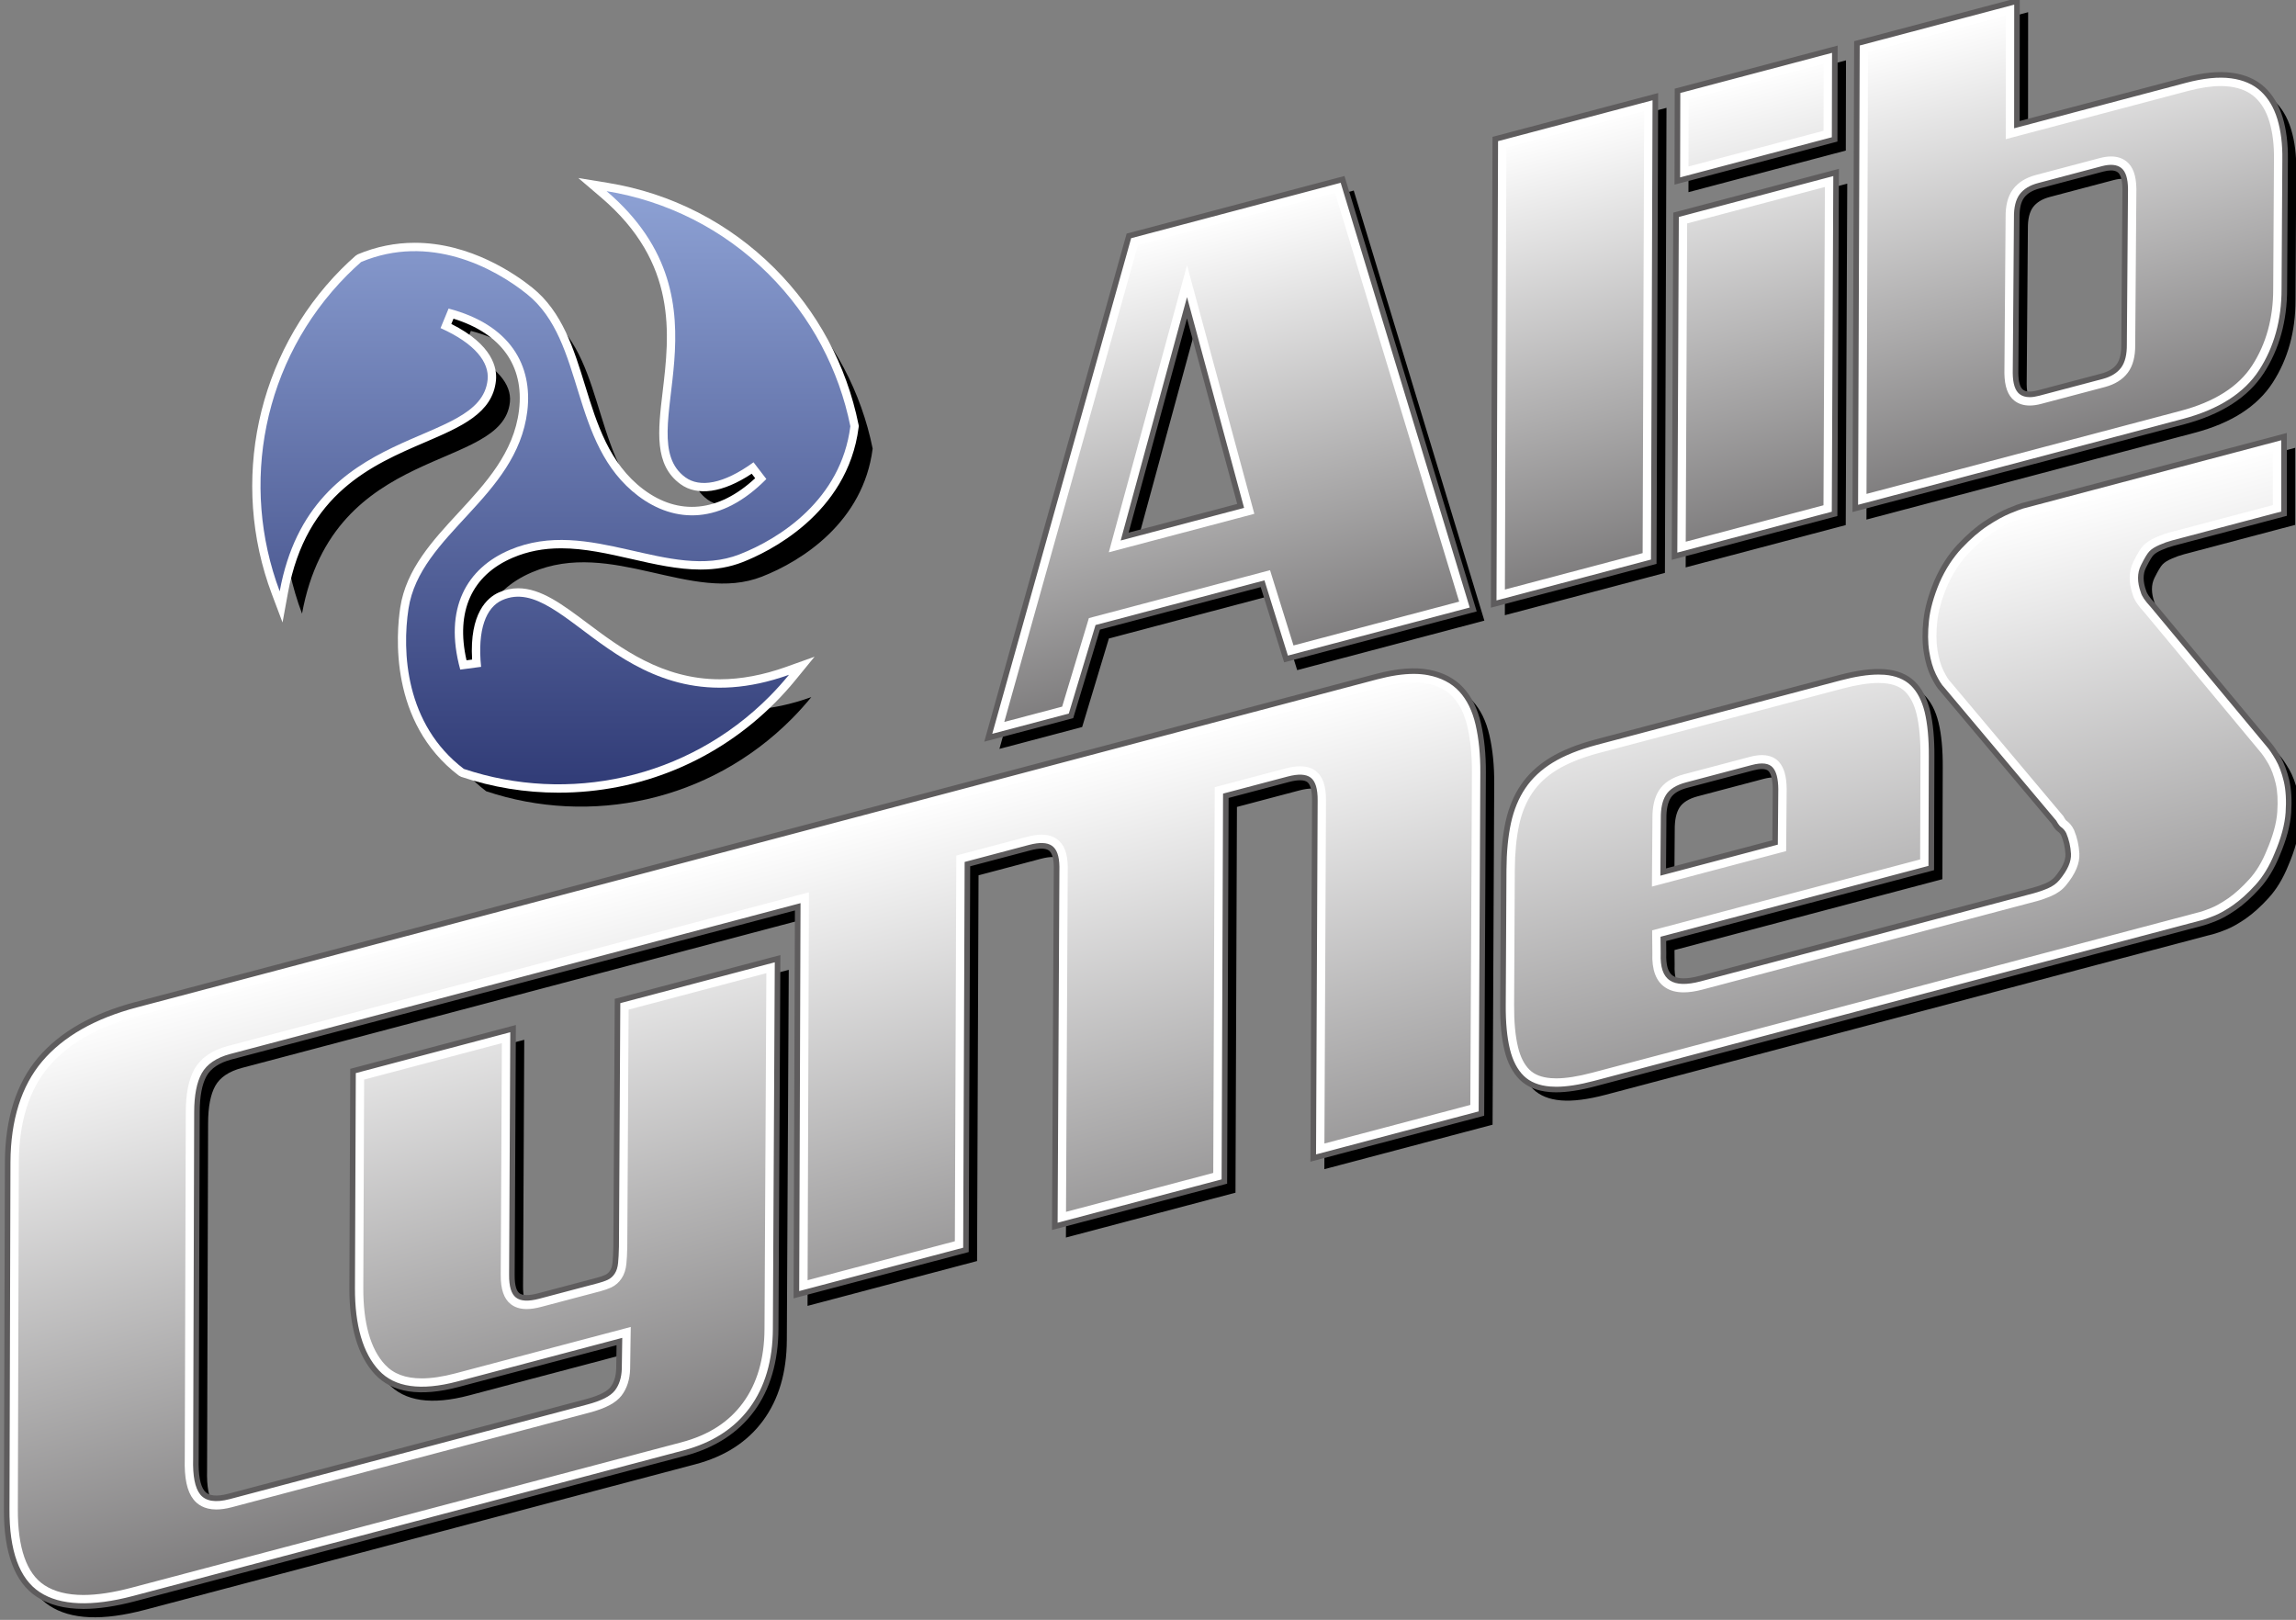
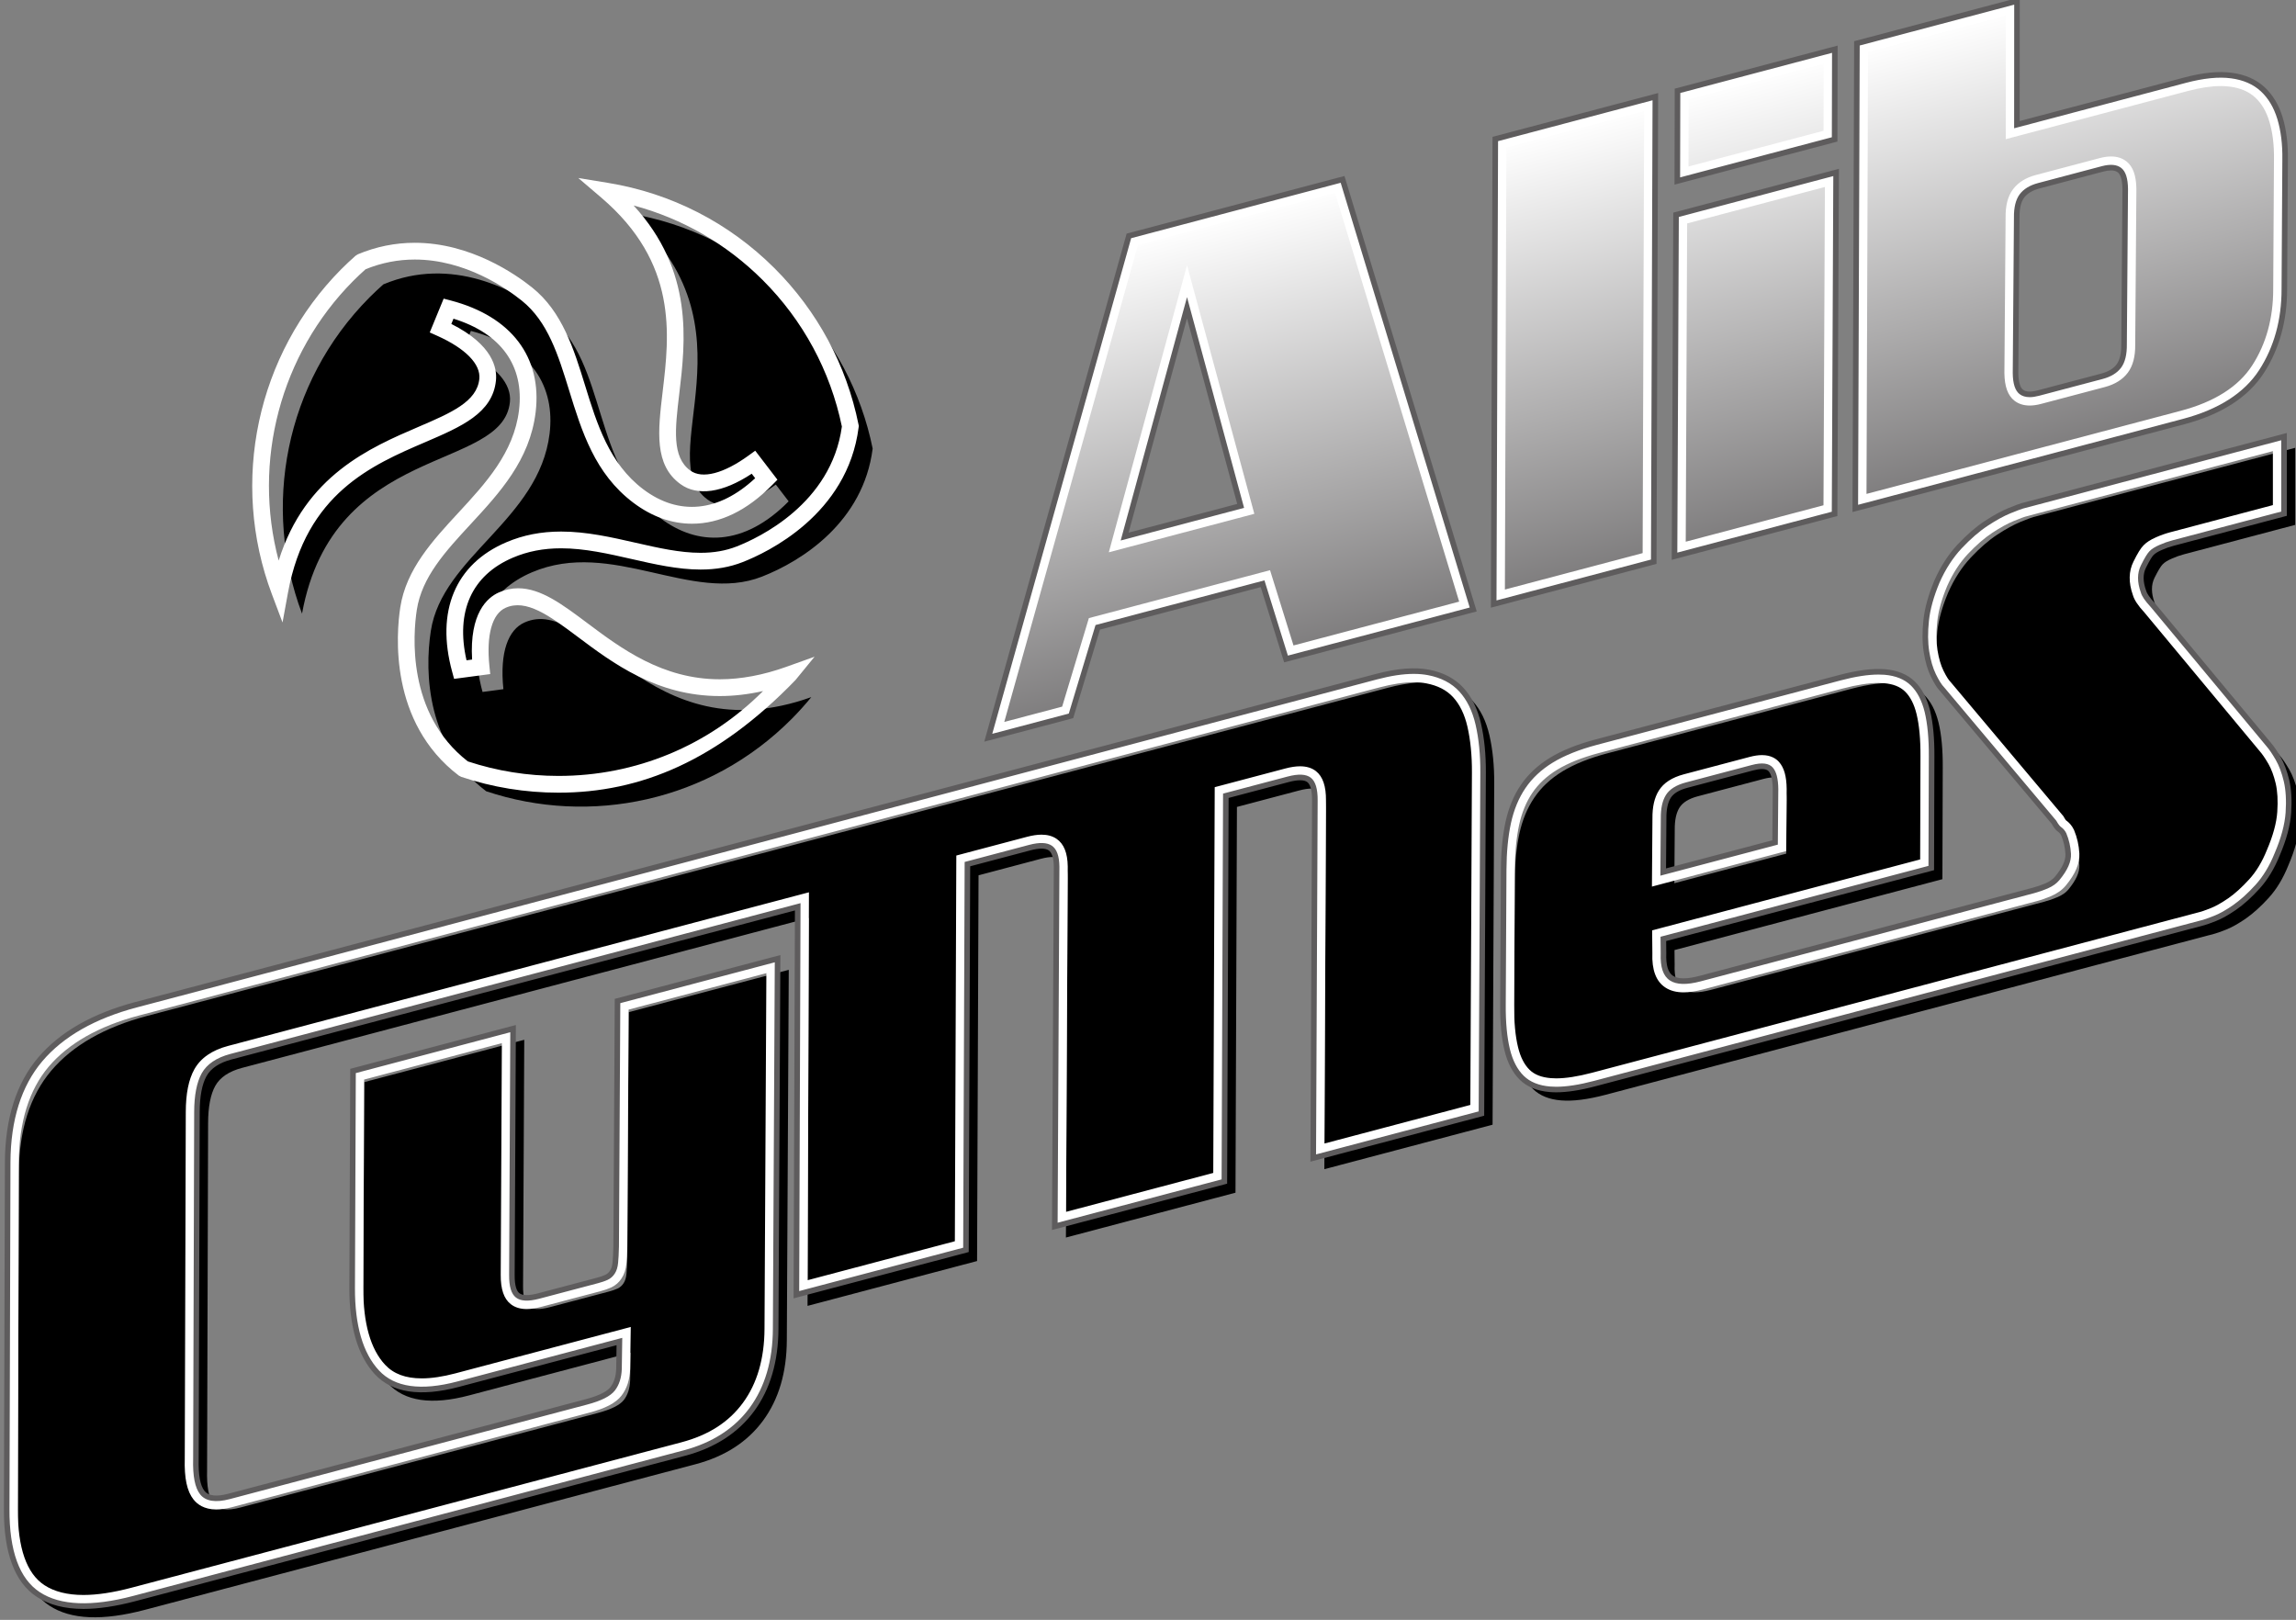
<svg xmlns="http://www.w3.org/2000/svg" xmlns:ns1="http://ns.adobe.com/AdobeSVGViewerExtensions/3.0/" version="1.0" id="color_3d" x="0px" y="0px" width="180px" height="127px" viewBox="0 0 180 127" enable-background="new 0 0 180 127" xml:space="preserve">
  <rect x="0" y="0" width="180" height="127" fill="#808080" stroke="none" />
  <g>
-     <path d="M99.856,46.64l-12.922,3.417l-2.095,6.941l-6.488,1.715l11.026-39.343l16.752-4.431l10.241,33.718l-14.675,3.882   L99.856,46.64z M89.043,42.943l9.094-2.405l-4.205-15.533L89.043,42.943z M118.101,11.773l12.548-3.319l-0.124,36.46l-12.549,3.318   L118.101,11.773z M132.271,17.717l12.548-3.319l-0.118,26.768l-12.549,3.318L132.271,17.717z M132.386,7.995l12.335-3.263   l-0.015,7.072l-12.336,3.263L132.386,7.995z M178.167,30.01c-1.2,1.852-3.236,3.159-6.106,3.919l-25.737,6.806l0.129-36.46   L159,0.957l-0.007,9.693l13.187-3.488c1.417-0.375,2.627-0.497,3.63-0.362c1,0.131,1.816,0.486,2.44,1.06   c0.625,0.574,1.081,1.334,1.368,2.282c0.287,0.949,0.421,2.032,0.402,3.25l-0.06,10.14   C179.964,25.997,179.366,28.157,178.167,30.01z M167.041,14.218c-0.287-0.227-0.732-0.259-1.334-0.101l-4.999,1.322   c-0.604,0.16-1.045,0.427-1.324,0.803c-0.279,0.376-0.415,0.943-0.404,1.7l-0.094,12.181c0.01,0.754,0.158,1.244,0.445,1.472   c0.286,0.226,0.731,0.259,1.335,0.099l4.998-1.321c0.602-0.16,1.043-0.426,1.325-0.804c0.279-0.376,0.414-0.942,0.405-1.696   l0.092-12.182C167.477,14.936,167.328,14.444,167.041,14.218z" />
    <linearGradient id="SVGID_1_" gradientUnits="userSpaceOnUse" x1="133.066" y1="51.767" x2="122.112" y2="10.06">
      <stop offset="0" style="stop-color:#5E5C5D" />
      <stop offset="1" style="stop-color:#FFFFFF" />
      <ns1:midPointStop offset="0" style="stop-color:#5E5C5D" />
      <ns1:midPointStop offset="0.5" style="stop-color:#5E5C5D" />
      <ns1:midPointStop offset="1" style="stop-color:#FFFFFF" />
    </linearGradient>
    <path fill="url(#SVGID_1_)" d="M88.856,18.854l16.104-4.259l9.985,32.879l-13.832,3.66l-1.838-5.899l-13.562,3.587l-2.096,6.94   l-5.514,1.458L88.856,18.854z M87.548,42.684L97.8,39.973l-4.74-17.51L87.548,42.684z M117.662,11.235l11.675-3.088l-0.122,35.554   l-11.675,3.087L117.662,11.235z M131.833,17.178l11.674-3.088l-0.115,25.86l-11.674,3.088L131.833,17.178z M146.014,3.737   l11.676-3.088l-0.007,9.692l13.735-3.632c1.005-0.266,1.906-0.401,2.684-0.401c0.272,0,0.531,0.016,0.777,0.049   c0.905,0.12,1.646,0.439,2.202,0.951c0.563,0.516,0.982,1.218,1.246,2.086c0.271,0.898,0.399,1.947,0.382,3.115l-0.06,10.145   c0.003,2.372-0.576,4.471-1.723,6.242c-1.134,1.75-3.103,3.006-5.852,3.734l-25.187,6.661L146.014,3.737z M165.5,12.705   c-0.232,0-0.494,0.038-0.777,0.113l-5,1.322c-0.697,0.185-1.223,0.509-1.563,0.965c-0.342,0.459-0.503,1.103-0.491,1.967   l-0.094,12.172c0.012,0.911,0.212,1.502,0.61,1.818c0.248,0.194,0.563,0.293,0.938,0.293c0.232,0,0.494-0.038,0.779-0.114   l4.999-1.321c0.697-0.186,1.223-0.51,1.562-0.965c0.343-0.46,0.503-1.102,0.494-1.963l0.093-12.173   c-0.013-0.914-0.213-1.506-0.612-1.822C166.192,12.804,165.877,12.705,165.5,12.705z M131.948,7.457l11.461-3.031l-0.013,6.165   l-11.462,3.032L131.948,7.457z" />
    <path fill="#FFFFFF" d="M157.251,1.218l-0.005,8.555l-0.001,1.138l1.097-0.291l13.188-3.488c0.968-0.256,1.833-0.386,2.572-0.386   c0.252,0,0.494,0.015,0.721,0.046c0.814,0.106,1.475,0.388,1.964,0.838c0.512,0.47,0.879,1.088,1.123,1.89   c0.259,0.856,0.381,1.859,0.363,2.991l-0.06,10.147c0.003,2.282-0.553,4.301-1.653,5.999c-1.072,1.656-2.954,2.851-5.595,3.549   l-24.637,6.516l0.12-34.647L157.251,1.218 M159.124,31.794c0.274,0,0.565-0.042,0.891-0.128l4.999-1.322   c0.795-0.211,1.4-0.59,1.802-1.127c0.4-0.539,0.591-1.268,0.579-2.212l0.092-12.2c-0.014-1.045-0.268-1.749-0.778-2.15   c-0.324-0.257-0.731-0.388-1.208-0.388c-0.273,0-0.564,0.042-0.89,0.128l-4.998,1.323c-0.797,0.209-1.403,0.589-1.802,1.126   c-0.403,0.54-0.592,1.271-0.578,2.217l-0.094,12.2c0.015,1.04,0.268,1.743,0.779,2.148   C158.242,31.665,158.648,31.794,159.124,31.794 M142.971,4.994l-0.011,5.259l-10.587,2.8l0.011-5.259L142.971,4.994 M128.896,8.716   l-0.118,34.648L117.98,46.22l0.116-34.647L128.896,8.716 M143.067,14.66l-0.111,24.954l-10.799,2.856l0.111-24.955L143.067,14.66    M104.664,15.126l9.731,32.041l-12.989,3.436l-1.589-5.1l-0.249-0.8l-0.808,0.214l-12.922,3.417l-0.473,0.125l-0.141,0.468   L83.27,55.4l-4.538,1.2l10.477-37.387L104.664,15.126 M86.928,43.301l1.464-0.388l9.094-2.404l0.85-0.226l-0.23-0.851L93.9,23.9   l-0.841-3.105l-0.845,3.103l-4.888,17.938L86.928,43.301 M158.126,0.081l-12.548,3.318l-0.129,36.461l25.737-6.808   c2.87-0.759,4.907-2.066,6.106-3.919c1.199-1.852,1.797-4.013,1.794-6.477l0.06-10.141c0.019-1.218-0.115-2.3-0.4-3.25   c-0.289-0.948-0.745-1.708-1.37-2.281c-0.624-0.575-1.44-0.93-2.44-1.062c-0.264-0.036-0.541-0.053-0.834-0.053   c-0.818,0-1.752,0.139-2.795,0.416L158.12,9.773L158.126,0.081L158.126,0.081z M159.124,30.918c-0.276,0-0.498-0.066-0.666-0.199   c-0.287-0.227-0.437-0.718-0.446-1.472l0.094-12.181c-0.01-0.757,0.125-1.324,0.404-1.7c0.281-0.376,0.721-0.644,1.324-0.804   l4.999-1.322c0.249-0.066,0.472-0.099,0.667-0.099c0.277,0,0.499,0.066,0.668,0.2c0.286,0.226,0.435,0.717,0.445,1.474   l-0.093,12.181c0.009,0.754-0.126,1.319-0.405,1.696c-0.282,0.377-0.722,0.645-1.325,0.804l-4.998,1.322   C159.542,30.886,159.32,30.918,159.124,30.918L159.124,30.918z M143.848,3.857l-12.336,3.262l-0.016,7.072l12.336-3.263   L143.848,3.857L143.848,3.857z M129.774,7.579l-12.548,3.319l-0.124,36.461l12.548-3.319L129.774,7.579L129.774,7.579z    M143.946,13.521l-12.549,3.319l-0.119,26.769l12.549-3.32L143.946,13.521L143.946,13.521z M105.255,14.064l-16.752,4.43   L77.478,57.838l6.488-1.716l2.096-6.94l12.921-3.417l1.839,5.899l14.675-3.882L105.255,14.064L105.255,14.064z M88.169,42.067   l4.889-17.938l4.205,15.533L88.169,42.067L88.169,42.067z" />
    <path fill="#5E5C5D" d="M77.164,58.147l11.162-39.833l17.076-4.516l10.368,34.137l-15.096,3.993l-1.837-5.899l-12.604,3.333   l-2.096,6.94L77.164,58.147z M88.68,18.674L77.791,57.529l6-1.587l2.096-6.94l13.242-3.502l1.838,5.899l14.254-3.77L105.106,14.33   L88.68,18.674z M116.882,47.642l0.127-36.913l12.986-3.435l-0.128,36.914L116.882,47.642z M117.444,11.066l-0.123,36.007   l12.111-3.204l0.123-36.007L117.444,11.066z M131.06,43.892v-0.285l0.121-26.936l12.985-3.435l-0.001,0.286l-0.12,26.935   L131.06,43.892z M131.615,17.009l-0.118,26.315l12.111-3.205l0.118-26.314L131.615,17.009z M87.859,42.375l5.2-19.08l4.474,16.522   L87.859,42.375z M93.057,24.962L88.48,41.758l8.514-2.251L93.057,24.962z M145.23,40.144l0.13-36.914l12.984-3.435l-0.007,9.693   l12.913-3.415c1.441-0.382,2.688-0.505,3.714-0.368c1.04,0.137,1.901,0.512,2.56,1.117c0.649,0.597,1.132,1.397,1.43,2.38   c0.291,0.964,0.43,2.08,0.411,3.316l-0.061,10.139c0.004,2.496-0.611,4.716-1.828,6.595c-1.226,1.891-3.323,3.241-6.234,4.011   L145.23,40.144z M145.796,3.568l-0.127,36.008l25.462-6.734c2.804-0.742,4.814-2.029,5.979-3.826   c1.171-1.807,1.763-3.947,1.758-6.358l0.061-10.143c0.02-1.193-0.113-2.264-0.392-3.185c-0.275-0.905-0.716-1.641-1.307-2.184   c-0.592-0.542-1.372-0.881-2.322-1.005c-0.968-0.132-2.16-0.01-3.546,0.356l-13.46,3.56l0.007-9.693L145.796,3.568z    M159.124,31.137c-0.325,0-0.596-0.082-0.802-0.244c-0.344-0.274-0.518-0.811-0.528-1.642l0.094-12.186   c-0.012-0.798,0.14-1.415,0.448-1.83s0.794-0.712,1.443-0.883l4.999-1.323c0.676-0.178,1.184-0.128,1.525,0.141   c0.343,0.271,0.518,0.81,0.527,1.644L166.739,27c0.01,0.796-0.143,1.412-0.449,1.825c-0.31,0.416-0.796,0.713-1.443,0.885l-5,1.321   C159.581,31.101,159.338,31.137,159.124,31.137z M165.5,13.361c-0.176,0-0.381,0.031-0.611,0.091l-4.999,1.323   c-0.551,0.146-0.956,0.389-1.204,0.722c-0.25,0.335-0.371,0.862-0.361,1.566L158.23,29.25c0.01,0.667,0.135,1.117,0.363,1.299   c0.225,0.179,0.618,0.198,1.142,0.059l5-1.321c0.558-0.148,0.952-0.385,1.204-0.724c0.248-0.334,0.37-0.86,0.363-1.563   l0.092-12.185c-0.011-0.847-0.203-1.176-0.362-1.301C165.905,13.413,165.726,13.361,165.5,13.361z M131.277,14.476l0.017-7.524   l12.772-3.378l-0.017,7.524L131.277,14.476z M131.731,7.289l-0.015,6.618l11.896-3.147l0.015-6.618L131.731,7.289z" />
    <path d="M115.426,54.931c-0.635-0.685-1.493-1.133-2.57-1.338c-1.078-0.209-2.436-0.099-4.064,0.333L11.536,79.647   c-3.333,0.882-5.837,2.313-7.515,4.292c-1.677,1.982-2.527,4.662-2.545,8.046l-0.077,27.187c-0.02,3.383,0.806,5.621,2.478,6.713   c1.673,1.099,4.175,1.202,7.507,0.32l43.139-11.408c2.305-0.612,4.071-1.75,5.3-3.421c1.228-1.668,1.85-3.775,1.862-6.316   l0.152-29.024l-12.549,3.318l-0.108,19.247c-0.011,0.533-0.033,0.956-0.065,1.267c-0.03,0.316-0.109,0.56-0.231,0.743   c-0.121,0.187-0.276,0.32-0.461,0.408c-0.187,0.086-0.42,0.168-0.704,0.243l-4.625,1.223c-0.781,0.207-1.325,0.19-1.634-0.051   c-0.311-0.239-0.461-0.778-0.454-1.613l0.094-19.301l-12.548,3.319l-0.067,17.024c-0.007,2.999,0.637,5.201,1.936,6.6   c1.298,1.404,3.418,1.714,6.361,0.935l12.653-3.346l-0.031,2.137c-0.02,0.645-0.185,1.169-0.496,1.571   c-0.312,0.399-1,0.743-2.061,1.023l-28.015,7.41c-1.028,0.272-1.727,0.174-2.098-0.299c-0.371-0.469-0.535-1.353-0.499-2.651   l0.08-27.174c0.001-1.291,0.19-2.269,0.563-2.938c0.374-0.667,1.075-1.139,2.102-1.41l44.435-11.754l-0.106,30.414L76.6,98.865   l0.115-30.241l4.891-1.296c0.746-0.195,1.278-0.185,1.601,0.03c0.323,0.22,0.49,0.708,0.5,1.464l-0.142,28.201l13.294-3.516   l0.113-30.243l4.894-1.295c0.778-0.205,1.324-0.189,1.634,0.051c0.309,0.242,0.461,0.779,0.453,1.616l-0.128,28.028l13.188-3.487   l0.129-26.728c0.009-1.406-0.117-2.674-0.375-3.8C116.508,56.522,116.061,55.616,115.426,54.931z M169.547,44.242   c0.148-0.153,0.384-0.304,0.708-0.443c0.32-0.143,0.642-0.257,0.961-0.342l8.721-2.307v-6.043l-20.523,5.429   c-0.142,0.037-0.478,0.166-1.011,0.38c-0.53,0.218-1.133,0.548-1.813,0.993c-0.681,0.446-1.373,1.049-2.085,1.804   c-0.71,0.76-1.304,1.676-1.778,2.753c-0.466,1.11-0.749,2.126-0.847,3.045c-0.099,0.919-0.092,1.743,0.024,2.472   c0.118,0.732,0.298,1.349,0.544,1.851c0.247,0.506,0.475,0.865,0.683,1.076l8.781,10.447c0.145,0.267,0.285,0.448,0.424,0.542   c0.141,0.098,0.252,0.229,0.333,0.396c0.201,0.48,0.317,0.991,0.347,1.533c0.029,0.546-0.258,1.181-0.861,1.912   c-0.201,0.242-0.482,0.439-0.839,0.59c-0.359,0.153-0.699,0.269-1.017,0.354l-26.156,6.919c-1.029,0.271-1.772,0.258-2.229-0.039   c-0.458-0.296-0.667-0.943-0.627-1.943l-0.011-1.136l21.003-5.557l0.027-8.754c0.009-1.404-0.1-2.577-0.329-3.521   c-0.23-0.943-0.612-1.675-1.146-2.195c-0.535-0.521-1.271-0.82-2.2-0.897c-0.93-0.075-2.103,0.074-3.521,0.448l-19.09,5.049   c-1.419,0.374-2.592,0.847-3.524,1.415c-0.931,0.569-1.668,1.258-2.213,2.067c-0.548,0.807-0.934,1.745-1.166,2.81   c-0.23,1.066-0.352,2.3-0.36,3.706l-0.054,10.598c-0.011,1.403,0.1,2.58,0.33,3.523c0.229,0.944,0.612,1.678,1.147,2.198   c0.535,0.524,1.27,0.821,2.199,0.896c0.931,0.078,2.105-0.072,3.521-0.447l47.741-12.627c0.143-0.037,0.438-0.142,0.884-0.317   c0.446-0.175,0.957-0.466,1.536-0.862c0.576-0.403,1.174-0.938,1.791-1.616c0.619-0.677,1.136-1.53,1.547-2.553   c0.518-1.202,0.811-2.288,0.877-3.259c0.067-0.969,0.02-1.802-0.145-2.501c-0.167-0.702-0.389-1.288-0.666-1.769   c-0.278-0.478-0.527-0.842-0.742-1.087l-9.07-10.91c-0.425-0.458-0.669-0.81-0.736-1.062c-0.276-0.764-0.279-1.42-0.005-1.967   C169.186,44.747,169.395,44.396,169.547,44.242z M131.295,65.054c-0.008-0.75,0.115-1.326,0.369-1.734   c0.253-0.405,0.733-0.705,1.443-0.892l5.157-1.364c0.708-0.186,1.187-0.142,1.429,0.133c0.242,0.276,0.368,0.785,0.377,1.537   l-0.035,4.192l-8.772,2.318L131.295,65.054z" />
    <linearGradient id="SVGID_2_" gradientUnits="userSpaceOnUse" x1="99.149" y1="113.163" x2="85.046" y2="59.463">
      <stop offset="0" style="stop-color:#5E5C5D" />
      <stop offset="1" style="stop-color:#FFFFFF" />
      <ns1:midPointStop offset="0" style="stop-color:#5E5C5D" />
      <ns1:midPointStop offset="0.5" style="stop-color:#5E5C5D" />
      <ns1:midPointStop offset="1" style="stop-color:#FFFFFF" />
    </linearGradient>
-     <path fill="url(#SVGID_2_)" d="M6.544,125.482c-1.341,0-2.453-0.282-3.302-0.84c-1.531-1.001-2.298-3.135-2.28-6.344l0.077-27.188   c0.018-3.257,0.839-5.871,2.441-7.765c1.612-1.901,4.066-3.299,7.293-4.15l97.256-25.725c1.053-0.278,1.996-0.42,2.804-0.42   c0.383,0,0.742,0.032,1.066,0.095c0.979,0.187,1.764,0.593,2.333,1.206c0.579,0.625,0.994,1.473,1.235,2.52   c0.25,1.093,0.372,2.338,0.364,3.699l-0.128,26.392l-12.313,3.257l0.126-27.456c0.008-0.988-0.195-1.631-0.622-1.964   c-0.245-0.19-0.571-0.286-0.973-0.286c-0.3,0-0.641,0.051-1.04,0.157l-5.218,1.38l-0.114,30.245l-12.419,3.283l0.139-27.631   c-0.012-0.925-0.239-1.521-0.692-1.826c-0.243-0.165-0.554-0.248-0.926-0.248c-0.299,0-0.635,0.051-1.03,0.155l-5.215,1.381   l-0.115,30.241l-12.419,3.286l0.106-30.412L17.994,82.422c-1.14,0.303-1.938,0.847-2.372,1.618   c-0.415,0.746-0.617,1.776-0.62,3.151l-0.08,27.174c-0.04,1.41,0.154,2.369,0.592,2.925c0.32,0.409,0.805,0.616,1.442,0.616   c0.325,0,0.698-0.056,1.11-0.165l28.015-7.409c1.166-0.309,1.916-0.694,2.293-1.179c0.369-0.475,0.566-1.09,0.589-1.826   l0.041-2.723l-13.21,3.494c-1.011,0.268-1.928,0.403-2.728,0.403c-1.399,0-2.447-0.397-3.201-1.212   c-1.214-1.309-1.826-3.429-1.82-6.302l0.066-16.688l11.673-3.088l-0.091,18.729c-0.009,0.988,0.195,1.632,0.625,1.962   c0.242,0.189,0.568,0.286,0.97,0.286c0.3,0,0.641-0.052,1.042-0.159l4.625-1.222c0.297-0.08,0.558-0.169,0.773-0.269   c0.268-0.126,0.483-0.316,0.647-0.569c0.163-0.244,0.262-0.553,0.299-0.938c0.033-0.317,0.055-0.752,0.067-1.301l0.106-18.918   l11.674-3.086l-0.148,28.452c-0.012,2.435-0.61,4.473-1.777,6.058c-1.162,1.581-2.864,2.677-5.06,3.259l-43.139,11.408   C8.954,125.289,7.657,125.482,6.544,125.482z M122.001,84.979c-0.16,0-0.313-0.005-0.459-0.018   c-0.837-0.068-1.469-0.322-1.931-0.773c-0.474-0.463-0.819-1.132-1.026-1.988c-0.222-0.907-0.329-2.057-0.319-3.418l0.055-10.597   c0.009-1.363,0.126-2.58,0.35-3.616c0.221-1.014,0.591-1.908,1.1-2.657c0.511-0.755,1.209-1.407,2.081-1.939   c0.892-0.545,2.038-1.004,3.407-1.366l19.091-5.049c1.137-0.3,2.119-0.453,2.92-0.453c0.157,0,0.309,0.006,0.453,0.017   c0.824,0.068,1.473,0.329,1.931,0.775c0.472,0.459,0.817,1.127,1.027,1.985c0.218,0.902,0.325,2.051,0.316,3.415l-0.026,8.419   l-21.008,5.556l0.014,1.477c-0.046,1.157,0.226,1.919,0.826,2.308c0.309,0.202,0.708,0.305,1.188,0.305   c0.396,0,0.863-0.07,1.39-0.21l26.157-6.918c0.344-0.091,0.705-0.216,1.074-0.373c0.423-0.181,0.761-0.421,1.005-0.716   c0.683-0.826,0.998-1.551,0.962-2.213c-0.032-0.59-0.159-1.155-0.381-1.681c-0.125-0.258-0.285-0.446-0.485-0.586   c-0.031-0.022-0.135-0.105-0.29-0.392l-0.022-0.039l-8.808-10.481c-0.143-0.146-0.344-0.409-0.625-0.986   c-0.226-0.459-0.395-1.041-0.506-1.728c-0.108-0.682-0.114-1.475-0.02-2.355c0.092-0.872,0.366-1.854,0.814-2.923   c0.447-1.015,1.018-1.9,1.694-2.623c0.69-0.733,1.366-1.318,2.006-1.737c0.652-0.428,1.236-0.748,1.738-0.955   c0.216-0.087,0.796-0.32,0.954-0.362l19.978-5.285v5.138l-8.396,2.221c-0.339,0.089-0.684,0.212-1.026,0.364   c-0.366,0.158-0.652,0.339-0.844,0.537c-0.188,0.19-0.408,0.551-0.712,1.166c-0.328,0.652-0.333,1.43-0.014,2.312   c0.075,0.29,0.341,0.687,0.825,1.209l9.056,10.893c0.204,0.233,0.438,0.577,0.7,1.028c0.255,0.441,0.463,0.997,0.618,1.649   c0.151,0.649,0.197,1.448,0.134,2.37c-0.063,0.913-0.346,1.961-0.842,3.116c-0.395,0.978-0.887,1.792-1.469,2.43   c-0.588,0.645-1.167,1.167-1.718,1.552c-0.559,0.383-1.046,0.658-1.446,0.814c-0.423,0.166-0.699,0.267-0.835,0.302l-47.742,12.628   C123.779,84.829,122.798,84.979,122.001,84.979L122.001,84.979z M138.137,59.637c-0.251,0-0.531,0.042-0.856,0.127l-5.158,1.364   c-0.815,0.215-1.389,0.58-1.702,1.084c-0.302,0.483-0.444,1.128-0.435,1.971l-0.038,4.754l9.648-2.551l0.037-4.525   c-0.009-0.874-0.169-1.469-0.485-1.829C138.917,59.77,138.577,59.637,138.137,59.637z" />
    <path fill="#FFFFFF" d="M178.188,35.368V39.6l-8.07,2.135c-0.36,0.096-0.728,0.227-1.082,0.384   c-0.43,0.185-0.754,0.393-0.984,0.631c-0.228,0.229-0.464,0.613-0.792,1.276c-0.382,0.759-0.397,1.643-0.048,2.629   c0.116,0.39,0.398,0.815,0.911,1.372l9.071,10.91c0.123,0.141,0.335,0.419,0.642,0.947c0.233,0.407,0.427,0.924,0.571,1.532   c0.144,0.608,0.185,1.362,0.125,2.241c-0.059,0.863-0.331,1.863-0.816,2.991c-0.369,0.918-0.834,1.689-1.381,2.287   c-0.565,0.623-1.12,1.124-1.64,1.486c-0.533,0.364-0.99,0.624-1.362,0.77c-0.577,0.229-0.755,0.278-0.787,0.286l-47.742,12.628   c-1.1,0.289-2.044,0.438-2.803,0.438c-0.147,0-0.288-0.006-0.423-0.018c-0.731-0.06-1.275-0.273-1.661-0.65   c-0.415-0.404-0.721-1.002-0.908-1.781c-0.213-0.87-0.315-1.983-0.306-3.311l0.054-10.596c0.008-1.333,0.123-2.52,0.341-3.524   c0.208-0.959,0.557-1.801,1.035-2.506c0.474-0.701,1.128-1.311,1.944-1.81c0.856-0.522,1.965-0.966,3.292-1.316l19.09-5.049   c1.102-0.292,2.046-0.438,2.81-0.438c0.145,0,0.284,0.005,0.417,0.016c0.73,0.06,1.273,0.274,1.662,0.652   c0.412,0.401,0.718,0.999,0.906,1.773c0.211,0.869,0.314,1.982,0.305,3.313l-0.024,8.081l-20.354,5.386l-0.657,0.173l0.006,0.681   l0.011,1.096c-0.052,1.326,0.293,2.238,1.022,2.708c0.381,0.252,0.862,0.377,1.428,0.377c0.439,0,0.931-0.072,1.5-0.223   l26.157-6.92c0.364-0.096,0.746-0.229,1.137-0.395c0.485-0.205,0.879-0.487,1.169-0.836c0.756-0.914,1.103-1.738,1.062-2.517   c-0.035-0.641-0.174-1.254-0.413-1.827l-0.011-0.026l-0.013-0.023c-0.146-0.299-0.355-0.543-0.606-0.718   c-0.003-0.002-0.062-0.057-0.166-0.25l-0.043-0.078l-0.058-0.068l-8.78-10.447l-0.022-0.027l-0.025-0.025   c-0.077-0.079-0.248-0.293-0.518-0.845c-0.206-0.42-0.363-0.96-0.467-1.603c-0.103-0.645-0.108-1.398-0.018-2.242   c0.088-0.828,0.352-1.77,0.777-2.785c0.431-0.976,0.974-1.819,1.614-2.504c0.668-0.71,1.317-1.272,1.928-1.673   c0.629-0.412,1.189-0.72,1.661-0.914c0.633-0.255,0.84-0.329,0.907-0.346L178.188,35.368 M129.507,69.509l1.105-0.294l8.771-2.318   l0.645-0.171l0.007-0.67l0.035-4.208c-0.011-0.987-0.2-1.657-0.596-2.106c-0.217-0.248-0.627-0.542-1.338-0.542   c-0.289,0-0.605,0.046-0.968,0.142l-5.157,1.363c-0.929,0.245-1.587,0.674-1.962,1.275c-0.349,0.557-0.512,1.279-0.502,2.192   l-0.032,4.19L129.507,69.509 M110.833,53.489c0.355,0,0.687,0.029,0.985,0.087c0.897,0.172,1.581,0.522,2.094,1.075   c0.526,0.568,0.906,1.348,1.13,2.318c0.242,1.062,0.361,2.272,0.353,3.601l-0.126,26.056l-11.438,3.026l0.123-26.882   c0.01-1.135-0.249-1.892-0.791-2.316c-0.322-0.251-0.74-0.377-1.24-0.377c-0.338,0-0.716,0.056-1.152,0.171l-4.893,1.295   l-0.648,0.171l-0.002,0.672l-0.112,29.571l-11.544,3.052l0.136-27.075c-0.015-1.069-0.304-1.783-0.886-2.176   c-0.315-0.213-0.709-0.32-1.169-0.32c-0.337,0-0.71,0.056-1.142,0.169l-4.891,1.295l-0.648,0.172l-0.003,0.672l-0.112,29.567   l-11.544,3.055l0.102-29.27l0.003-1.142l-1.101,0.29L17.882,82c-1.259,0.332-2.147,0.947-2.643,1.828   c-0.452,0.811-0.672,1.911-0.674,3.362l-0.08,27.152c-0.044,1.548,0.174,2.571,0.684,3.216c0.28,0.359,0.818,0.784,1.787,0.784   c0.368,0,0.767-0.058,1.222-0.177l28.014-7.411c1.28-0.337,2.083-0.761,2.529-1.334c0.425-0.55,0.654-1.25,0.68-2.095l0.031-2.139   l0.018-1.154l-1.114,0.295l-12.653,3.349c-0.975,0.256-1.854,0.388-2.617,0.388c-1.271,0-2.213-0.352-2.882-1.074   c-1.136-1.223-1.708-3.242-1.702-5.999l0.064-16.353l10.798-2.857l-0.089,18.156c-0.01,1.136,0.25,1.894,0.791,2.311   c0.323,0.252,0.741,0.381,1.241,0.381c0.338,0,0.715-0.057,1.153-0.174l4.626-1.223c0.321-0.084,0.604-0.185,0.852-0.297   c0.338-0.16,0.615-0.403,0.816-0.716c0.204-0.306,0.33-0.69,0.373-1.139c0.035-0.33,0.058-0.768,0.07-1.352l0.104-18.576   l10.8-2.856l-0.146,27.882c-0.011,2.339-0.58,4.292-1.691,5.802c-1.116,1.519-2.693,2.53-4.819,3.094l-43.139,11.408   c-1.409,0.372-2.668,0.563-3.743,0.563c-1.255,0-2.285-0.259-3.063-0.77c-1.398-0.914-2.099-2.925-2.081-5.977l0.077-27.184   c0.017-3.153,0.804-5.671,2.338-7.484c1.553-1.831,3.932-3.183,7.072-4.013l97.254-25.723   C109.157,53.626,110.063,53.489,110.833,53.489 M179.063,34.231l-20.523,5.43c-0.142,0.037-0.478,0.166-1.011,0.38   c-0.53,0.218-1.132,0.548-1.812,0.993c-0.681,0.447-1.374,1.049-2.086,1.805c-0.71,0.759-1.304,1.675-1.777,2.752   c-0.467,1.11-0.75,2.126-0.848,3.045c-0.099,0.919-0.092,1.744,0.024,2.473c0.118,0.731,0.298,1.348,0.544,1.85   c0.248,0.506,0.475,0.866,0.684,1.076l8.78,10.447c0.145,0.268,0.287,0.449,0.425,0.542c0.14,0.099,0.251,0.229,0.332,0.396   c0.201,0.48,0.318,0.992,0.347,1.535c0.029,0.543-0.258,1.18-0.861,1.909c-0.201,0.243-0.481,0.439-0.838,0.593   c-0.36,0.151-0.699,0.27-1.018,0.353l-26.156,6.918c-0.491,0.13-0.918,0.195-1.278,0.195c-0.396,0-0.712-0.078-0.95-0.234   c-0.458-0.296-0.666-0.941-0.627-1.943l-0.011-1.136l21.003-5.555l0.027-8.755c0.009-1.403-0.1-2.577-0.329-3.522   c-0.229-0.943-0.612-1.674-1.146-2.195c-0.534-0.521-1.271-0.82-2.199-0.897c-0.156-0.013-0.319-0.019-0.489-0.019   c-0.842,0-1.853,0.155-3.032,0.468l-19.09,5.049c-1.418,0.375-2.592,0.847-3.524,1.415c-0.929,0.569-1.666,1.258-2.213,2.067   c-0.548,0.807-0.934,1.745-1.166,2.811c-0.23,1.066-0.352,2.3-0.359,3.707l-0.055,10.597c-0.011,1.404,0.101,2.58,0.331,3.523   c0.228,0.944,0.612,1.677,1.146,2.199c0.536,0.523,1.27,0.819,2.2,0.897c0.157,0.012,0.322,0.019,0.494,0.019   c0.841,0,1.85-0.156,3.026-0.467l47.741-12.628c0.143-0.038,0.438-0.143,0.885-0.317c0.445-0.176,0.957-0.465,1.535-0.862   c0.576-0.401,1.174-0.938,1.793-1.616c0.617-0.678,1.134-1.53,1.545-2.553c0.518-1.202,0.811-2.288,0.877-3.258   c0.067-0.969,0.02-1.803-0.145-2.502c-0.167-0.702-0.389-1.288-0.665-1.769c-0.279-0.477-0.528-0.841-0.743-1.086l-9.07-10.911   c-0.425-0.458-0.669-0.81-0.735-1.061c-0.277-0.764-0.28-1.42-0.005-1.966c0.271-0.55,0.48-0.901,0.633-1.055   c0.148-0.153,0.384-0.303,0.708-0.441c0.32-0.143,0.642-0.258,0.961-0.343l8.721-2.307V34.231L179.063,34.231z M130.389,68.369   l0.032-4.19c-0.008-0.751,0.115-1.328,0.369-1.735c0.253-0.405,0.734-0.705,1.443-0.892l5.157-1.364   c0.286-0.074,0.534-0.112,0.746-0.112c0.31,0,0.539,0.082,0.683,0.247c0.242,0.275,0.368,0.785,0.378,1.535l-0.036,4.192   L130.389,68.369L130.389,68.369z M110.833,52.614c-0.847,0-1.819,0.144-2.916,0.434L10.663,78.771   c-3.333,0.881-5.838,2.313-7.515,4.292c-1.677,1.982-2.526,4.664-2.545,8.047l-0.077,27.186c-0.02,3.382,0.806,5.622,2.478,6.714   c0.926,0.607,2.106,0.91,3.541,0.91c1.157,0,2.479-0.196,3.966-0.591l43.139-11.408c2.304-0.609,4.071-1.749,5.299-3.421   c1.228-1.667,1.85-3.774,1.862-6.316l0.152-29.024l-12.549,3.318l-0.107,19.246c-0.012,0.535-0.034,0.957-0.066,1.269   c-0.031,0.314-0.109,0.56-0.231,0.742c-0.12,0.187-0.275,0.321-0.46,0.409c-0.188,0.085-0.42,0.166-0.704,0.241l-4.626,1.225   c-0.36,0.095-0.67,0.143-0.93,0.143c-0.303,0-0.538-0.063-0.704-0.194c-0.31-0.239-0.461-0.778-0.454-1.613l0.094-19.301   l-12.548,3.319l-0.068,17.024c-0.007,2.999,0.638,5.2,1.936,6.6c0.835,0.902,2.009,1.354,3.522,1.354   c0.842,0,1.788-0.14,2.839-0.418l12.654-3.348l-0.032,2.139c-0.019,0.643-0.185,1.168-0.496,1.57   c-0.312,0.399-0.999,0.744-2.061,1.024l-28.014,7.41c-0.377,0.099-0.71,0.149-0.999,0.149c-0.498,0-0.864-0.149-1.099-0.45   c-0.37-0.467-0.535-1.352-0.499-2.65l0.08-27.175c0.001-1.29,0.19-2.268,0.563-2.938c0.375-0.666,1.075-1.136,2.103-1.408   l44.434-11.752l-0.106,30.412l13.293-3.518l0.115-30.241l4.891-1.295c0.354-0.094,0.661-0.141,0.919-0.141   c0.286,0,0.512,0.058,0.682,0.172c0.323,0.218,0.49,0.706,0.5,1.462l-0.142,28.2l13.294-3.513l0.114-30.245l4.893-1.294   c0.359-0.095,0.67-0.143,0.93-0.143c0.302,0,0.537,0.065,0.704,0.194c0.309,0.241,0.461,0.778,0.453,1.617l-0.127,28.027   l13.187-3.488l0.129-26.727c0.009-1.406-0.117-2.674-0.375-3.801c-0.26-1.128-0.706-2.033-1.341-2.718   c-0.636-0.686-1.494-1.134-2.57-1.339C111.629,52.648,111.245,52.614,110.833,52.614L110.833,52.614z" />
    <path fill="#5E5C5D" d="M6.544,126.139c-1.471,0-2.703-0.318-3.661-0.946c-1.73-1.129-2.597-3.451-2.577-6.897L0.384,91.11   c0.019-3.418,0.893-6.172,2.597-8.188c1.702-2.007,4.267-3.475,7.626-4.362l97.255-25.723c1.65-0.437,3.049-0.55,4.162-0.335   c1.117,0.213,2.022,0.686,2.688,1.405c0.658,0.709,1.127,1.659,1.394,2.818c0.262,1.144,0.39,2.439,0.382,3.851l-0.132,26.895   l-0.161,0.044l-13.464,3.561l0.003-0.285l0.128-28.028c0.007-0.949-0.197-1.308-0.369-1.443c-0.247-0.191-0.746-0.197-1.444-0.012   l-4.73,1.251L96.204,92.8l-0.162,0.044l-13.57,3.588l0.143-28.486c-0.009-0.664-0.149-1.107-0.404-1.28   c-0.262-0.176-0.75-0.178-1.422,0l-4.729,1.251l-0.115,30.241l-0.162,0.045l-13.569,3.589l0.105-30.412l-44.159,11.68   c-0.962,0.254-1.625,0.693-1.968,1.305c-0.353,0.634-0.533,1.585-0.535,2.829l-0.081,27.176c-0.035,1.247,0.117,2.091,0.451,2.515   c0.313,0.399,0.939,0.471,1.872,0.223l28.014-7.409c1.256-0.332,1.75-0.698,1.944-0.947c0.281-0.362,0.433-0.849,0.451-1.442   l0.028-1.846l-12.375,3.273c-3.02,0.799-5.229,0.459-6.577-0.999c-1.33-1.435-2.001-3.704-1.995-6.749l0.068-17.192l0.162-0.043   l12.824-3.393l-0.095,19.587c-0.009,0.947,0.195,1.305,0.369,1.438c0.248,0.193,0.747,0.197,1.445,0.014l4.626-1.224   c0.261-0.068,0.486-0.146,0.668-0.23c0.15-0.07,0.271-0.179,0.369-0.328c0.105-0.157,0.17-0.373,0.197-0.646   c0.031-0.301,0.053-0.711,0.064-1.251l0.108-19.41l12.987-3.435l-0.153,29.311c-0.012,2.576-0.653,4.745-1.905,6.445   c-1.252,1.702-3.076,2.882-5.419,3.503l-43.139,11.409C9.066,125.938,7.713,126.139,6.544,126.139z M110.833,52.833   c-0.827,0-1.788,0.144-2.86,0.427L10.718,78.984c-3.271,0.864-5.763,2.284-7.405,4.222c-1.636,1.935-2.475,4.595-2.493,7.905   l-0.077,27.185c-0.02,3.289,0.781,5.486,2.379,6.531c1.608,1.052,4.077,1.151,7.331,0.29l43.139-11.409   c2.246-0.594,3.988-1.717,5.18-3.337c1.196-1.625,1.808-3.707,1.819-6.188l0.15-28.738L48.63,78.647l-0.106,19.077   c-0.013,0.557-0.034,0.977-0.067,1.29c-0.033,0.347-0.121,0.622-0.266,0.842c-0.139,0.215-0.325,0.378-0.55,0.484   c-0.208,0.095-0.457,0.181-0.741,0.257l-4.625,1.223c-0.854,0.225-1.458,0.195-1.824-0.092c-0.37-0.283-0.546-0.868-0.538-1.786   l0.092-19.015l-12.111,3.204l-0.067,16.856c-0.007,2.931,0.625,5.102,1.878,6.45c1.234,1.334,3.301,1.626,6.146,0.872l12.932-3.421   l-0.036,2.427c-0.021,0.693-0.204,1.264-0.543,1.702c-0.347,0.445-1.059,0.806-2.177,1.102l-28.014,7.411   c-1.123,0.296-1.898,0.169-2.326-0.377c-0.404-0.513-0.583-1.427-0.545-2.793l0.081-27.17c0.002-1.318,0.201-2.342,0.591-3.043   c0.403-0.717,1.156-1.228,2.237-1.515l44.709-11.825l-0.105,30.413l12.856-3.4l0.115-30.242l5.053-1.339   c0.813-0.213,1.401-0.193,1.779,0.062c0.39,0.264,0.585,0.802,0.597,1.642l-0.14,27.918l12.856-3.396l0.114-30.245l5.056-1.337   c0.852-0.226,1.455-0.195,1.821,0.089c0.37,0.29,0.547,0.875,0.539,1.792l-0.126,27.741l12.749-3.371l0.129-26.561   c0.009-1.378-0.116-2.641-0.37-3.751c-0.249-1.084-0.683-1.965-1.289-2.619c-0.601-0.649-1.426-1.076-2.451-1.271   C111.602,52.866,111.23,52.833,110.833,52.833z M122.001,85.637L122.001,85.637c-0.179,0-0.35-0.007-0.513-0.021   c-0.981-0.082-1.768-0.402-2.335-0.957c-0.563-0.55-0.969-1.326-1.206-2.306c-0.234-0.957-0.348-2.159-0.337-3.576l0.055-10.596   c0.009-1.409,0.132-2.67,0.365-3.751c0.239-1.097,0.642-2.068,1.198-2.888c0.563-0.832,1.329-1.549,2.281-2.131   c0.945-0.578,2.151-1.062,3.581-1.44l19.091-5.049c1.435-0.38,2.64-0.534,3.594-0.455c0.979,0.081,1.766,0.403,2.334,0.958   c0.561,0.547,0.967,1.321,1.207,2.3c0.231,0.956,0.344,2.158,0.335,3.575l-0.027,8.921l-0.163,0.044l-20.838,5.512l0.009,0.967   c-0.036,0.921,0.141,1.511,0.525,1.759c0.399,0.263,1.099,0.266,2.056,0.012l26.156-6.919c0.315-0.083,0.646-0.197,0.989-0.342   c0.323-0.138,0.577-0.317,0.754-0.529c0.565-0.684,0.837-1.275,0.812-1.76c-0.027-0.513-0.139-1.005-0.33-1.461   c-0.061-0.121-0.146-0.224-0.256-0.3c-0.166-0.113-0.328-0.316-0.492-0.618l-8.756-10.412c-0.213-0.213-0.449-0.585-0.711-1.12   c-0.254-0.517-0.443-1.161-0.564-1.912c-0.118-0.741-0.126-1.592-0.025-2.531c0.099-0.934,0.39-1.979,0.862-3.107   c0.481-1.092,1.094-2.04,1.82-2.817c0.728-0.772,1.442-1.391,2.125-1.838c0.688-0.45,1.31-0.791,1.85-1.012   c0.596-0.241,0.896-0.353,1.039-0.391l20.795-5.501v6.496l-8.883,2.351c-0.305,0.08-0.617,0.191-0.928,0.33   c-0.29,0.125-0.51,0.261-0.64,0.395c-0.094,0.094-0.27,0.341-0.595,0.998c-0.245,0.489-0.24,1.092,0.016,1.796   c0.044,0.166,0.193,0.453,0.69,0.987l9.077,10.919c0.222,0.252,0.479,0.629,0.764,1.118c0.287,0.499,0.52,1.114,0.689,1.828   c0.168,0.716,0.218,1.58,0.15,2.568c-0.068,0.986-0.37,2.107-0.896,3.331c-0.416,1.036-0.95,1.915-1.585,2.611   c-0.62,0.683-1.235,1.237-1.828,1.649c-0.611,0.42-1.128,0.708-1.581,0.886c-0.442,0.174-0.748,0.283-0.908,0.326l-47.741,12.628   C123.892,85.478,122.854,85.637,122.001,85.637z M147.269,52.886c-0.82,0-1.821,0.154-2.977,0.46l-19.09,5.049   c-1.389,0.367-2.556,0.835-3.466,1.391c-0.898,0.549-1.62,1.223-2.146,2.003c-0.525,0.773-0.905,1.693-1.133,2.734   c-0.228,1.052-0.347,2.283-0.354,3.662l-0.056,10.596c-0.01,1.38,0.1,2.547,0.325,3.47c0.219,0.898,0.583,1.603,1.087,2.095   c0.492,0.483,1.188,0.764,2.065,0.836c0.152,0.013,0.311,0.02,0.477,0.02l0,0c0.815,0,1.815-0.155,2.971-0.462l47.741-12.627   c0.082-0.021,0.301-0.09,0.859-0.311c0.424-0.165,0.912-0.438,1.493-0.839c0.563-0.394,1.154-0.925,1.754-1.583   c0.6-0.656,1.105-1.493,1.505-2.485c0.508-1.183,0.797-2.255,0.862-3.192c0.064-0.944,0.017-1.764-0.141-2.437   c-0.159-0.672-0.375-1.247-0.643-1.71c-0.268-0.462-0.51-0.816-0.716-1.051l-9.075-10.916c-0.451-0.486-0.701-0.853-0.777-1.145   c-0.292-0.804-0.291-1.523,0.009-2.122c0.29-0.585,0.504-0.938,0.674-1.11c0.17-0.177,0.433-0.341,0.777-0.49   c0.329-0.147,0.664-0.265,0.99-0.352l8.559-2.264v-5.59l-20.249,5.356c-0.153,0.04-0.606,0.22-0.983,0.372   c-0.515,0.211-1.111,0.538-1.775,0.974c-0.654,0.429-1.342,1.024-2.046,1.771c-0.691,0.74-1.278,1.646-1.737,2.69   c-0.455,1.084-0.734,2.089-0.828,2.98c-0.098,0.9-0.09,1.713,0.021,2.414c0.113,0.709,0.29,1.311,0.524,1.789   c0.238,0.485,0.453,0.827,0.643,1.018l8.792,10.46c0.185,0.33,0.307,0.452,0.381,0.502c0.171,0.12,0.308,0.282,0.405,0.48   c0.216,0.515,0.338,1.056,0.369,1.619c0.032,0.606-0.266,1.281-0.912,2.062c-0.222,0.268-0.531,0.487-0.921,0.654   c-0.36,0.152-0.713,0.274-1.047,0.364l-26.157,6.918c-1.095,0.288-1.893,0.267-2.403-0.069c-0.531-0.344-0.768-1.041-0.725-2.135   l-0.013-1.295l0.165-0.043l20.84-5.513l0.027-8.587c0.008-1.382-0.102-2.548-0.323-3.469c-0.22-0.898-0.585-1.602-1.087-2.089   c-0.494-0.482-1.188-0.763-2.066-0.837C147.589,52.892,147.433,52.886,147.269,52.886z M130.168,68.653l0.035-4.477   c-0.01-0.795,0.122-1.401,0.401-1.849c0.284-0.455,0.813-0.787,1.574-0.987l5.157-1.364c0.801-0.213,1.346-0.143,1.647,0.2   c0.281,0.32,0.423,0.869,0.432,1.679l-0.037,4.364L130.168,68.653z M138.137,60.294c-0.192,0-0.424,0.036-0.69,0.105l-5.157,1.364   c-0.648,0.171-1.091,0.439-1.314,0.796c-0.23,0.37-0.343,0.914-0.334,1.616l-0.03,3.908l8.334-2.204l0.034-4.024   c-0.01-0.855-0.181-1.228-0.322-1.389C138.555,60.352,138.381,60.294,138.137,60.294z" />
    <path d="M41.115,48.805c-1.255,0.562-1.953,2.287-1.65,5.226l-1.635,0.218c-1.33-4.845,0.546-7.964,3.872-9.38   c6.259-2.668,12.523,2.491,18.026,0.342c3.156-1.231,7.957-4.296,8.686-10.042c-0.886-4.376-3.021-8.543-6.413-11.928   c-3.59-3.582-8.054-5.746-12.7-6.506c10.391,8.861,1.702,19.192,6.18,22.439c1.113,0.809,2.954,0.554,5.342-1.182l1.005,1.313   c-3.522,3.574-7.152,3.507-10.041,1.33c-5.436-4.103-4.109-12.119-8.718-15.821c-2.64-2.121-7.686-4.758-13.013-2.52   c-0.371,0.33-0.735,0.668-1.088,1.022c-6.67,6.716-8.424,16.47-5.29,24.793c2.459-13.457,15.733-11.08,16.298-16.588   c0.142-1.372-0.998-2.842-3.689-4.047l0.629-1.531c4.85,1.272,6.606,4.458,6.171,8.053c-0.827,6.769-8.417,9.626-9.313,15.477   c-0.514,3.355-0.265,9.057,4.339,12.56c8.148,2.728,17.497,0.831,23.969-5.687c0.539-0.544,1.046-1.109,1.523-1.692   C50.743,59.255,46.163,46.54,41.115,48.805z" />
-     <path fill="#FFFFFF" d="M43.784,62.146c-2.601,0-5.167-0.419-7.626-1.242l-0.189-0.099c-5.491-4.179-4.901-11.146-4.589-13.183   c0.458-2.989,2.541-5.243,4.556-7.423c2.137-2.312,4.347-4.703,4.753-8.033c0.422-3.486-1.398-6.02-5.137-7.181l-0.169,0.412   c3.256,1.634,3.599,3.465,3.498,4.442c-0.263,2.557-2.714,3.611-5.553,4.83C29.172,36.454,24,38.677,22.575,46.477l-0.425,2.325   l-0.833-2.211c-3.319-8.815-1.185-18.82,5.438-25.489c0.364-0.365,0.737-0.712,1.118-1.05l0.181-0.115   c1.428-0.599,2.929-0.903,4.462-0.903c4.367,0,7.899,2.46,9.215,3.518c2.355,1.891,3.261,4.827,4.137,7.666   c0.929,3.01,1.891,6.124,4.564,8.143c2.779,2.094,5.905,1.799,8.772-0.869l-0.271-0.353c-2.272,1.503-4.262,1.779-5.586,0.816   c-2.079-1.507-1.763-4.162-1.398-7.237c0.535-4.499,1.201-10.098-4.821-15.233l-1.792-1.529l2.323,0.38   c4.971,0.814,9.485,3.126,13.056,6.688c3.37,3.363,5.65,7.603,6.592,12.263l0.021,0.106L67.315,33.5   c-0.869,6.854-7.183,9.824-9.098,10.571c-1.004,0.392-2.082,0.582-3.294,0.582c-1.776,0-3.617-0.418-5.397-0.824   c-1.816-0.413-3.694-0.842-5.538-0.842c-1.384,0-2.62,0.24-3.778,0.733c-3.229,1.375-4.506,4.22-3.636,8.048l0.438-0.059   c-0.214-3.646,1.194-4.857,2.087-5.257c0.488-0.219,0.999-0.331,1.52-0.331c1.785,0,3.476,1.268,5.434,2.736   c2.615,1.959,5.868,4.399,10.376,4.399c1.649,0,3.401-0.328,5.207-0.973l2.224-0.796l-1.497,1.831   c-0.494,0.605-1.021,1.189-1.565,1.738C56.261,59.629,50.219,62.146,43.784,62.146z M36.676,59.693   c2.293,0.756,4.685,1.139,7.108,1.139c6.061,0,11.753-2.362,16.037-6.653c-1.16,0.26-2.293,0.392-3.391,0.392   c-4.944,0-8.391-2.584-11.161-4.661c-2.216-1.661-4.029-2.979-5.634-2.258c-1.055,0.472-1.516,2.134-1.267,4.56l0.065,0.635   l-2.833,0.376L35.45,52.67c-1.304-4.751,0.244-8.455,4.248-10.158c1.323-0.564,2.727-0.838,4.291-0.838   c1.99,0,3.941,0.445,5.828,0.874c1.789,0.408,3.478,0.792,5.107,0.792c1.046,0,1.968-0.162,2.818-0.493   c1.734-0.677,7.429-3.347,8.259-9.406c-0.904-4.363-3.05-8.333-6.21-11.487c-2.835-2.828-6.299-4.823-10.119-5.845   c4.723,5.148,4.07,10.644,3.581,14.763c-0.33,2.773-0.59,4.963,0.865,6.019c0.935,0.681,2.624,0.236,4.573-1.181l0.516-0.375   l1.742,2.274l-0.402,0.407c-1.99,2.019-4.106,3.043-6.292,3.043c-1.606,0-3.157-0.555-4.61-1.65   c-3.013-2.273-4.037-5.593-5.028-8.804c-0.855-2.771-1.664-5.39-3.705-7.029c-1.208-0.971-4.443-3.228-8.395-3.228   c-1.323,0-2.62,0.255-3.856,0.761c-0.333,0.296-0.659,0.603-0.977,0.921c-5.721,5.761-7.899,14.155-5.837,21.92   c2.087-6.673,7.161-8.854,10.965-10.488c2.56-1.099,4.582-1.968,4.766-3.758c0.119-1.154-1.086-2.386-3.306-3.38l-0.581-0.26   l1.09-2.651l0.554,0.145c4.753,1.248,7.179,4.443,6.656,8.769c-0.459,3.752-2.815,6.301-5.094,8.767   c-1.967,2.128-3.826,4.139-4.222,6.729C32.393,49.665,31.853,55.945,36.676,59.693z" />
+     <path fill="#FFFFFF" d="M43.784,62.146c-2.601,0-5.167-0.419-7.626-1.242l-0.189-0.099c-5.491-4.179-4.901-11.146-4.589-13.183   c0.458-2.989,2.541-5.243,4.556-7.423c2.137-2.312,4.347-4.703,4.753-8.033c0.422-3.486-1.398-6.02-5.137-7.181l-0.169,0.412   c3.256,1.634,3.599,3.465,3.498,4.442c-0.263,2.557-2.714,3.611-5.553,4.83C29.172,36.454,24,38.677,22.575,46.477l-0.425,2.325   l-0.833-2.211c-3.319-8.815-1.185-18.82,5.438-25.489c0.364-0.365,0.737-0.712,1.118-1.05l0.181-0.115   c1.428-0.599,2.929-0.903,4.462-0.903c4.367,0,7.899,2.46,9.215,3.518c2.355,1.891,3.261,4.827,4.137,7.666   c0.929,3.01,1.891,6.124,4.564,8.143c2.779,2.094,5.905,1.799,8.772-0.869l-0.271-0.353c-2.272,1.503-4.262,1.779-5.586,0.816   c-2.079-1.507-1.763-4.162-1.398-7.237c0.535-4.499,1.201-10.098-4.821-15.233l-1.792-1.529l2.323,0.38   c4.971,0.814,9.485,3.126,13.056,6.688c3.37,3.363,5.65,7.603,6.592,12.263l0.021,0.106L67.315,33.5   c-0.869,6.854-7.183,9.824-9.098,10.571c-1.004,0.392-2.082,0.582-3.294,0.582c-1.776,0-3.617-0.418-5.397-0.824   c-1.816-0.413-3.694-0.842-5.538-0.842c-1.384,0-2.62,0.24-3.778,0.733c-3.229,1.375-4.506,4.22-3.636,8.048l0.438-0.059   c-0.214-3.646,1.194-4.857,2.087-5.257c0.488-0.219,0.999-0.331,1.52-0.331c1.785,0,3.476,1.268,5.434,2.736   c2.615,1.959,5.868,4.399,10.376,4.399c1.649,0,3.401-0.328,5.207-0.973l2.224-0.796l-1.497,1.831   C56.261,59.629,50.219,62.146,43.784,62.146z M36.676,59.693   c2.293,0.756,4.685,1.139,7.108,1.139c6.061,0,11.753-2.362,16.037-6.653c-1.16,0.26-2.293,0.392-3.391,0.392   c-4.944,0-8.391-2.584-11.161-4.661c-2.216-1.661-4.029-2.979-5.634-2.258c-1.055,0.472-1.516,2.134-1.267,4.56l0.065,0.635   l-2.833,0.376L35.45,52.67c-1.304-4.751,0.244-8.455,4.248-10.158c1.323-0.564,2.727-0.838,4.291-0.838   c1.99,0,3.941,0.445,5.828,0.874c1.789,0.408,3.478,0.792,5.107,0.792c1.046,0,1.968-0.162,2.818-0.493   c1.734-0.677,7.429-3.347,8.259-9.406c-0.904-4.363-3.05-8.333-6.21-11.487c-2.835-2.828-6.299-4.823-10.119-5.845   c4.723,5.148,4.07,10.644,3.581,14.763c-0.33,2.773-0.59,4.963,0.865,6.019c0.935,0.681,2.624,0.236,4.573-1.181l0.516-0.375   l1.742,2.274l-0.402,0.407c-1.99,2.019-4.106,3.043-6.292,3.043c-1.606,0-3.157-0.555-4.61-1.65   c-3.013-2.273-4.037-5.593-5.028-8.804c-0.855-2.771-1.664-5.39-3.705-7.029c-1.208-0.971-4.443-3.228-8.395-3.228   c-1.323,0-2.62,0.255-3.856,0.761c-0.333,0.296-0.659,0.603-0.977,0.921c-5.721,5.761-7.899,14.155-5.837,21.92   c2.087-6.673,7.161-8.854,10.965-10.488c2.56-1.099,4.582-1.968,4.766-3.758c0.119-1.154-1.086-2.386-3.306-3.38l-0.581-0.26   l1.09-2.651l0.554,0.145c4.753,1.248,7.179,4.443,6.656,8.769c-0.459,3.752-2.815,6.301-5.094,8.767   c-1.967,2.128-3.826,4.139-4.222,6.729C32.393,49.665,31.853,55.945,36.676,59.693z" />
    <linearGradient id="SVGID_3_" gradientUnits="userSpaceOnUse" x1="43.544" y1="61.489" x2="43.544" y2="14.984">
      <stop offset="0" style="stop-color:#313C77" />
      <stop offset="1" style="stop-color:#8DA1D4" />
      <ns1:midPointStop offset="0" style="stop-color:#313C77" />
      <ns1:midPointStop offset="0.5" style="stop-color:#313C77" />
      <ns1:midPointStop offset="1" style="stop-color:#8DA1D4" />
    </linearGradient>
-     <path fill="url(#SVGID_3_)" d="M39.367,47.053c-1.255,0.562-1.952,2.287-1.65,5.227l-1.635,0.217   c-1.329-4.845,0.546-7.964,3.872-9.379c6.259-2.669,12.523,2.49,18.026,0.342c3.156-1.232,7.957-4.295,8.686-10.042   c-0.886-4.376-3.021-8.543-6.413-11.928c-3.591-3.582-8.054-5.746-12.699-6.505c10.39,8.861,1.701,19.192,6.18,22.439   c1.112,0.809,2.954,0.554,5.341-1.181l1.005,1.313c-3.522,3.574-7.152,3.506-10.042,1.329c-5.435-4.102-4.108-12.12-8.717-15.821   c-2.64-2.122-7.687-4.758-13.014-2.521c-0.371,0.33-0.735,0.668-1.088,1.022c-6.67,6.716-8.423,16.471-5.29,24.794   c2.459-13.457,15.733-11.08,16.299-16.588c0.142-1.372-0.998-2.842-3.69-4.048l0.63-1.53c4.85,1.273,6.606,4.458,6.171,8.053   c-0.827,6.77-8.417,9.626-9.313,15.477c-0.514,3.356-0.266,9.057,4.338,12.56c8.149,2.729,17.498,0.832,23.969-5.687   c0.539-0.544,1.046-1.109,1.522-1.692C48.996,57.504,44.416,44.788,39.367,47.053z" />
  </g>
</svg>